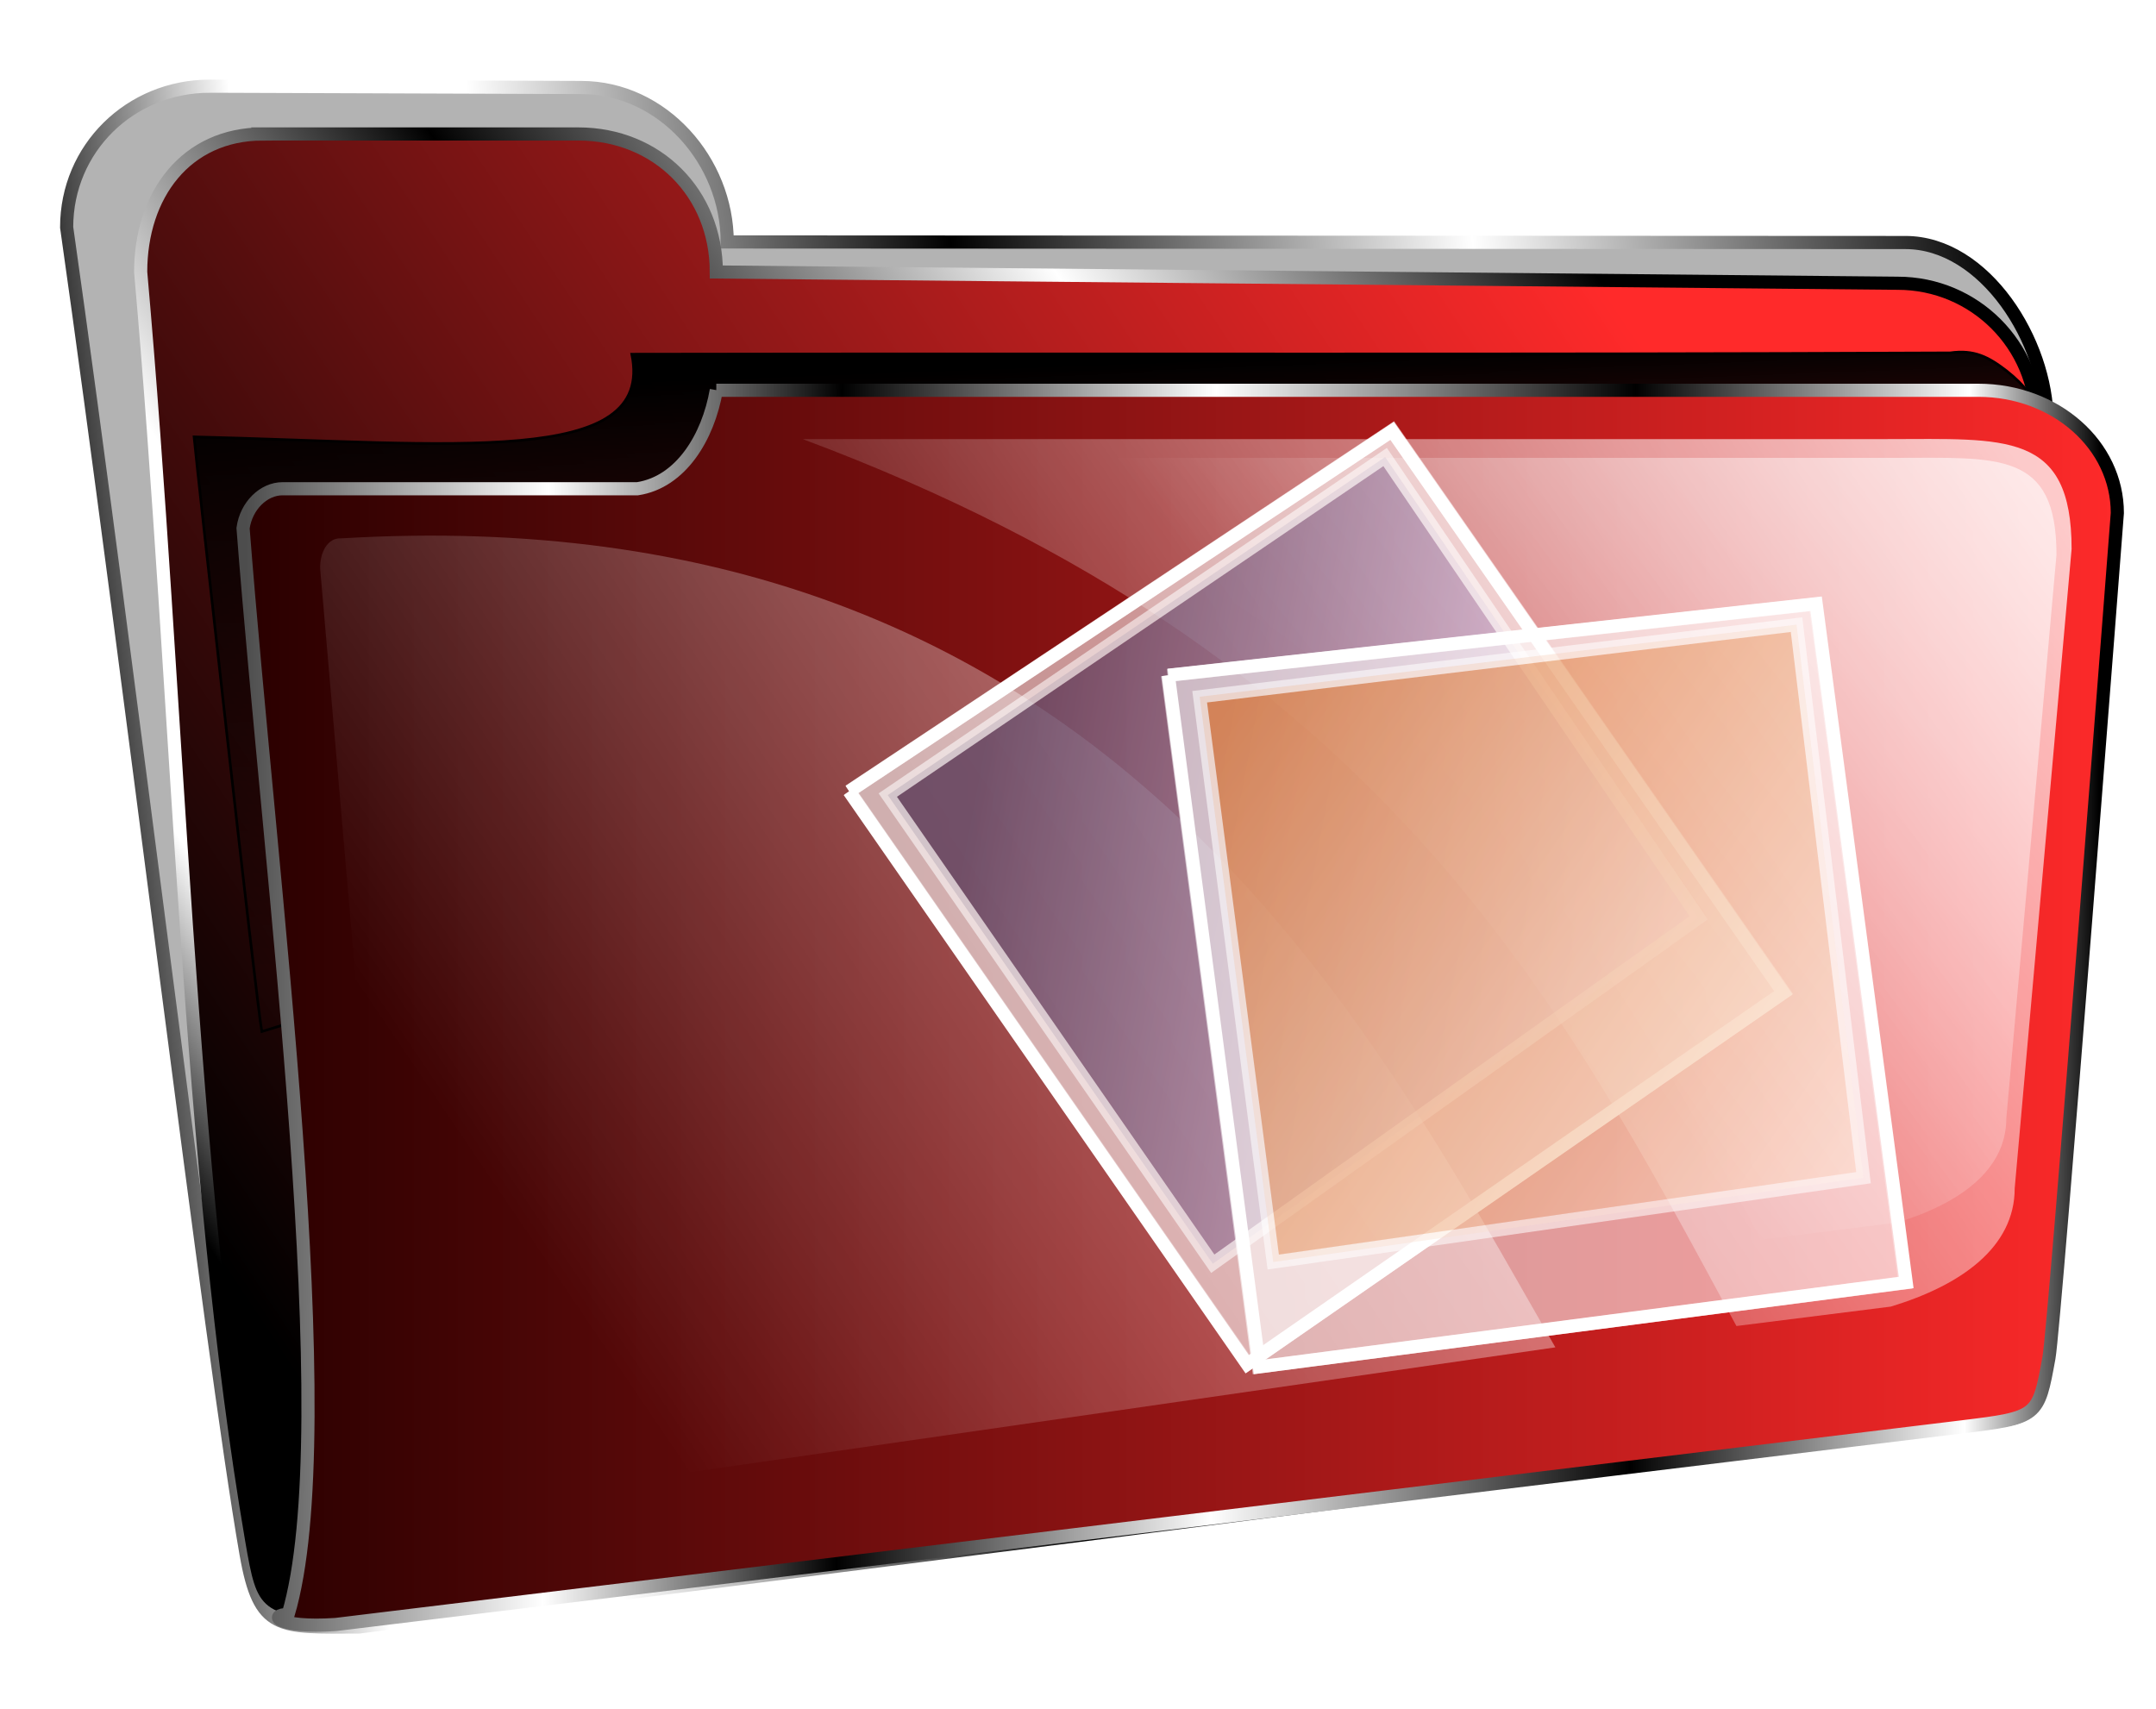
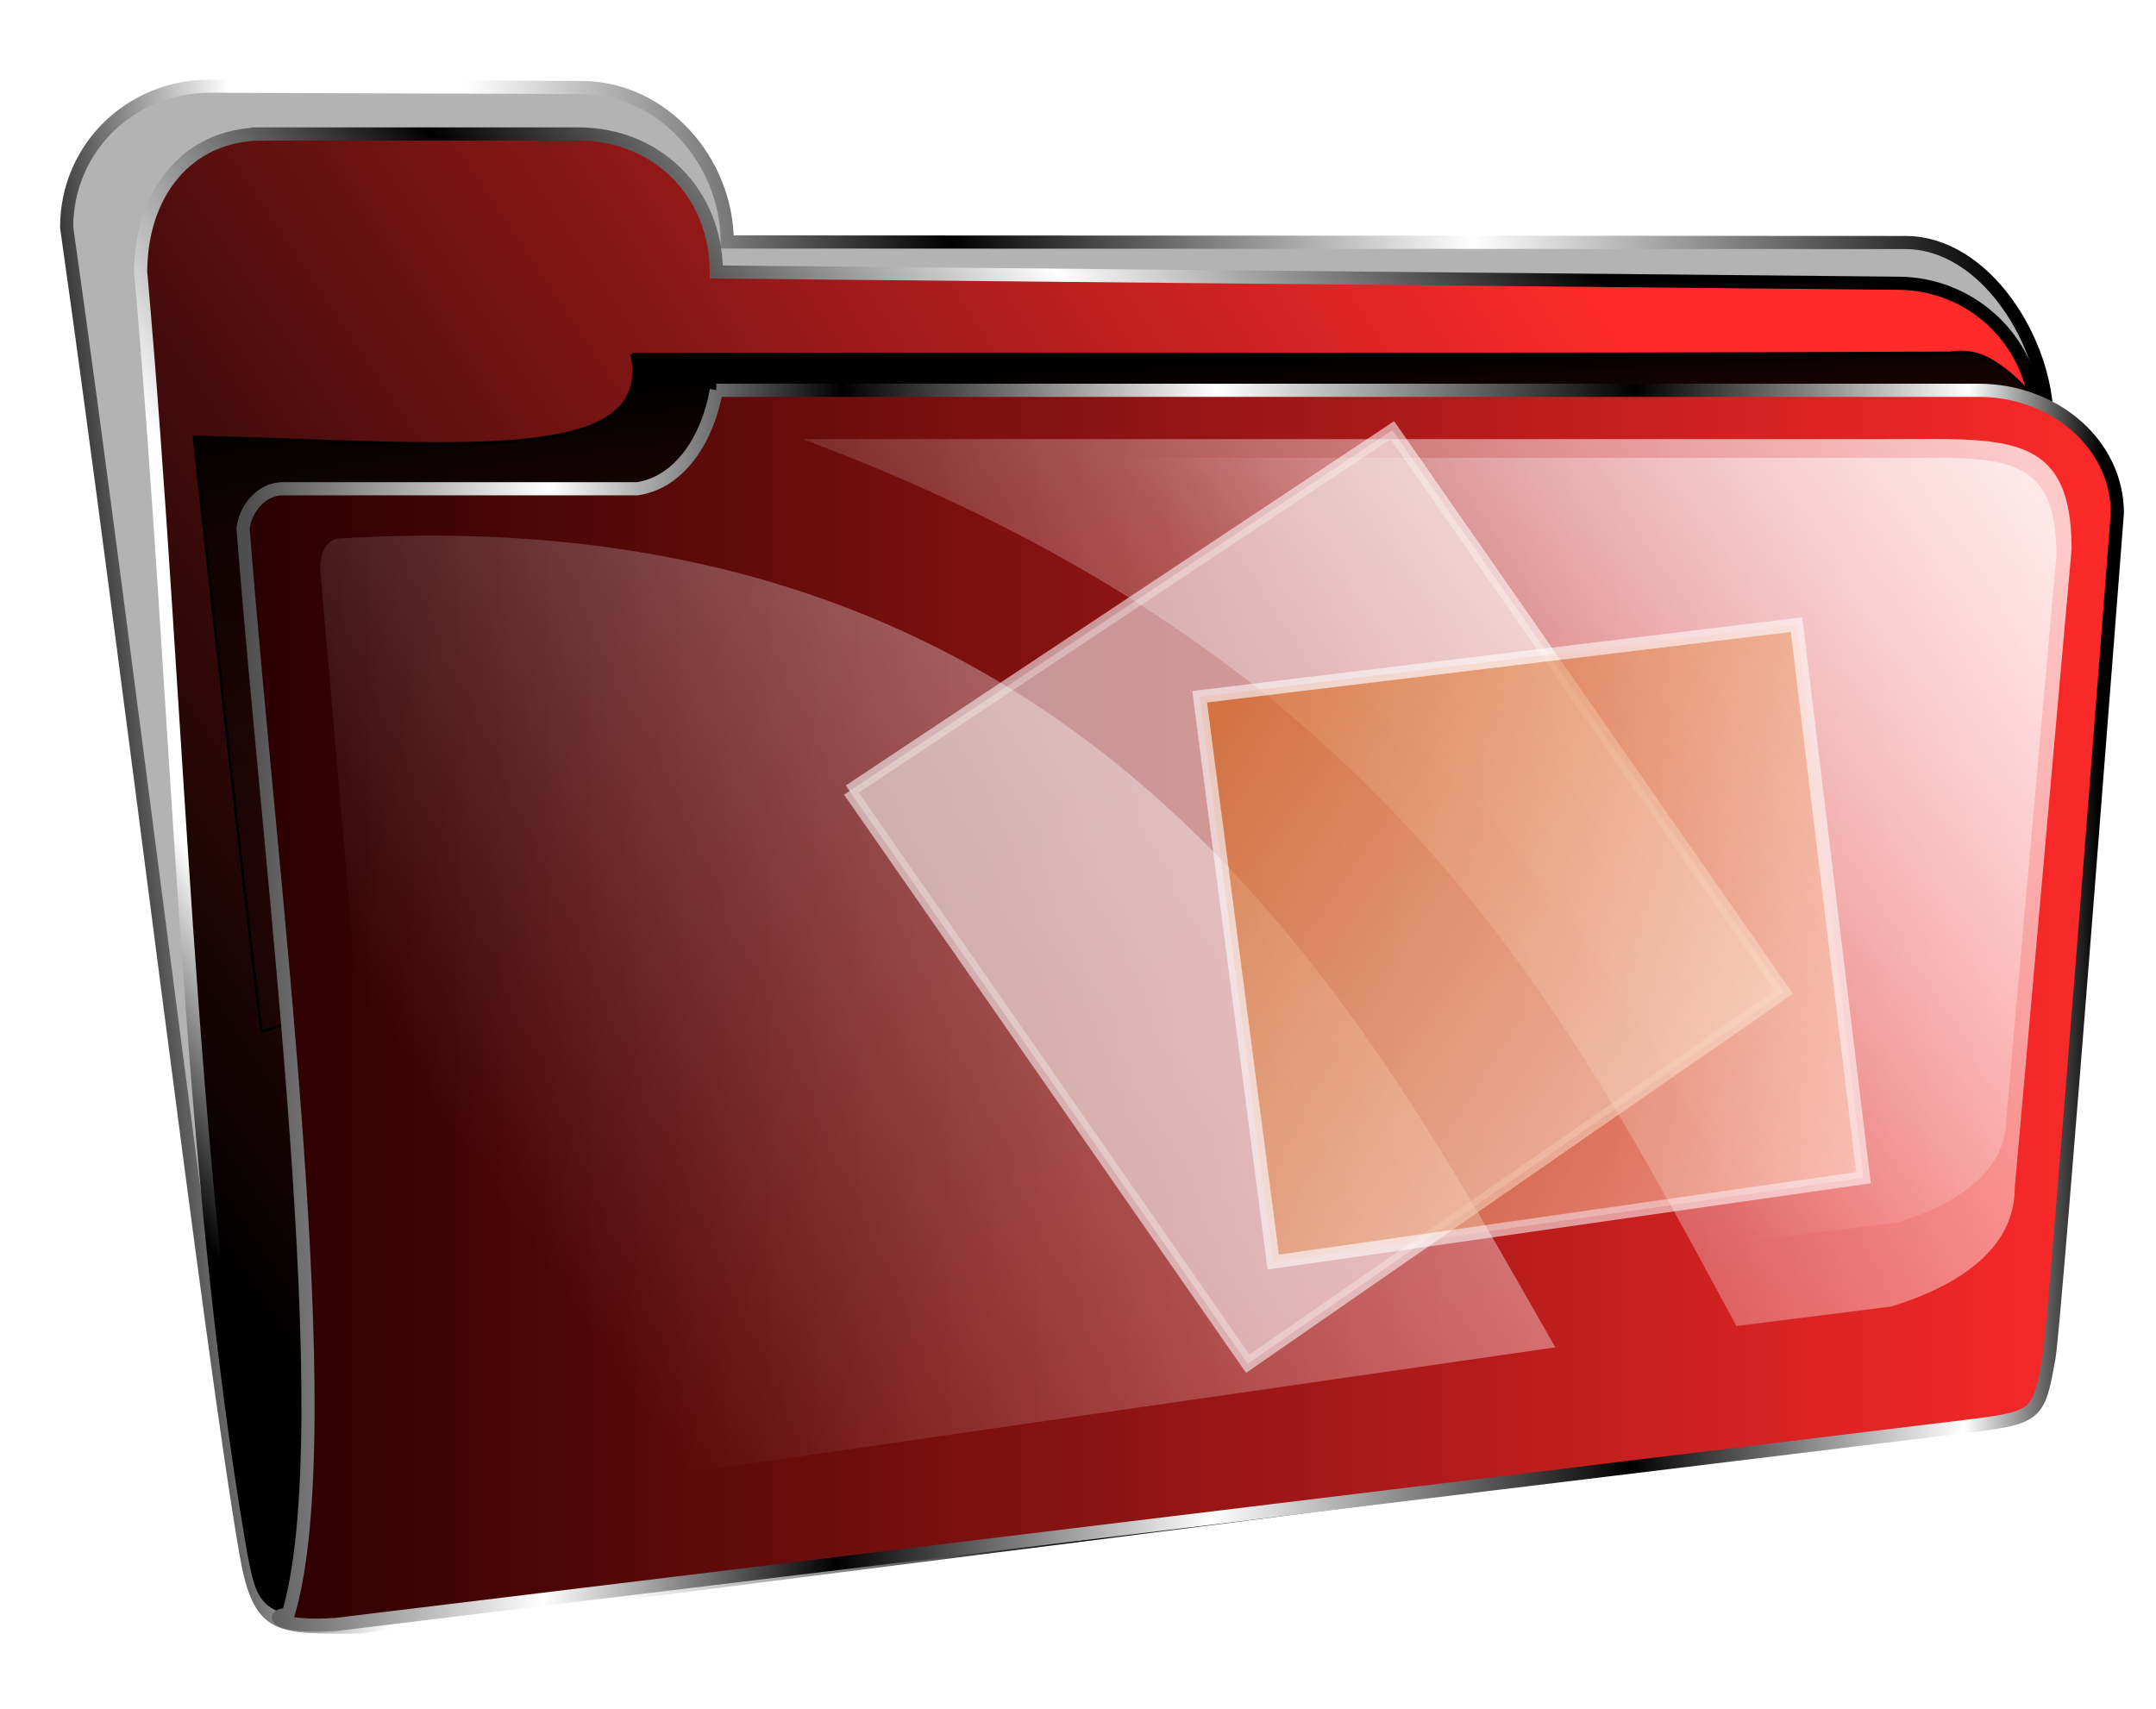
<svg xmlns="http://www.w3.org/2000/svg" xmlns:ns1="http://sodipodi.sourceforge.net/DTD/sodipodi-0.dtd" xmlns:ns2="http://www.inkscape.org/namespaces/inkscape" xmlns:xlink="http://www.w3.org/1999/xlink" id="svg2" ns1:docname="icon-folder.red.photos.svg" viewBox="0 0 820 650" version="1.1" ns2:version="0.47 r22583">
  <defs id="defs4">
    <linearGradient id="linearGradient3645" ns2:collect="always">
      <stop id="stop3647" style="stop-color:#ffffff;stop-opacity:0" offset="0" />
      <stop id="stop3649" style="stop-color:#ffffff" offset="1" />
    </linearGradient>
    <linearGradient id="linearGradient3865" y2="533.38" gradientUnits="userSpaceOnUse" x2="611.93" gradientTransform="translate(22.857 279.7)" y1="313.38" x1="603.79" ns2:collect="always">
      <stop id="stop3861" style="stop-color:#000000" offset="0" />
      <stop id="stop3863" style="stop-color:#000000;stop-opacity:0" offset="1" />
    </linearGradient>
    <filter id="filter3887" height="1.472" width="1.085" color-interpolation-filters="sRGB" y="-.236" x="-.042" ns2:collect="always">
      <feGaussianBlur id="feGaussianBlur3889" stdDeviation="12.216" ns2:collect="always" />
    </filter>
    <filter id="filter3911" ns2:collect="always" color-interpolation-filters="sRGB">
      <feGaussianBlur id="feGaussianBlur3913" stdDeviation="7.228" ns2:collect="always" />
    </filter>
    <linearGradient id="linearGradient3925" y2="309.09" gradientUnits="userSpaceOnUse" x2="915" gradientTransform="matrix(1.037 0 0 1.022 1.044 265.51)" y1="383.34" x1="191.79" ns2:collect="always">
      <stop id="stop3679" style="stop-color:#000000" offset="0" />
      <stop id="stop3681" style="stop-color:#ffffff" offset=".119" />
      <stop id="stop3683" style="stop-color:#ffffff" offset=".238" />
      <stop id="stop3685" style="stop-color:#000000" offset=".473" />
      <stop id="stop3687" style="stop-color:#ffffff" offset="0.735" />
      <stop id="stop3689" style="stop-color:#000000" offset="1" />
    </linearGradient>
    <linearGradient id="linearGradient3927" y2="295.98" gradientUnits="userSpaceOnUse" x2="780.07" gradientTransform="translate(22.857 279.7)" y1="652.25" x1="243.65" ns2:collect="always">
      <stop id="stop3595" style="stop-color:#000000" offset="0" />
      <stop id="stop3597" style="stop-color:#ff2a2a" offset="1" />
    </linearGradient>
    <linearGradient id="linearGradient3929" y2="295.98" gradientUnits="userSpaceOnUse" x2="780.07" gradientTransform="translate(22.857 279.7)" y1="652.25" x1="243.65" ns2:collect="always">
      <stop id="stop3699" style="stop-color:#000000" offset="0" />
      <stop id="stop3701" style="stop-color:#ffffff" offset=".119" />
      <stop id="stop3703" style="stop-color:#ffffff" offset=".238" />
      <stop id="stop3705" style="stop-color:#000000" offset=".473" />
      <stop id="stop3707" style="stop-color:#ffffff" offset="0.735" />
      <stop id="stop3709" style="stop-color:#000000" offset="1" />
    </linearGradient>
    <linearGradient id="linearGradient3931" y2="746.7" gradientUnits="userSpaceOnUse" x2="972.38" y1="746.7" x1="260.58" ns2:collect="always">
      <stop id="stop3737" style="stop-color:#2b0000" offset="0" />
      <stop id="stop3739" style="stop-color:#ff2a2a" offset="1" />
    </linearGradient>
    <linearGradient id="linearGradient3933" y2="905.56" gradientUnits="userSpaceOnUse" x2="960.32" y1="902.11" x1="255" ns2:collect="always">
      <stop id="stop3743" style="stop-color:#4d4d4d" offset="0" />
      <stop id="stop3852" style="stop-color:#ffffff" offset=".163" />
      <stop id="stop3745" style="stop-color:#000000" offset=".321" />
      <stop id="stop3747" style="stop-color:#ffffff" offset=".523" />
      <stop id="stop3749" style="stop-color:#000000" offset=".749" />
      <stop id="stop3751" style="stop-color:#ffffff" offset=".929" />
      <stop id="stop3753" style="stop-color:#000000" offset="1" />
    </linearGradient>
    <linearGradient id="linearGradient3935" y2="361.95" xlink:href="#linearGradient3645" gradientUnits="userSpaceOnUse" x2="927.5" gradientTransform="translate(2.857 296.84)" y1="619.09" x1="556.43" ns2:collect="always" />
    <linearGradient id="linearGradient3937" y2="361.72" xlink:href="#linearGradient3645" gradientUnits="userSpaceOnUse" x2="910.34" y1="706" x1="403.04" ns2:collect="always" />
    <linearGradient id="linearGradient3939" y2="361.95" xlink:href="#linearGradient3645" gradientUnits="userSpaceOnUse" x2="927.5" gradientTransform="matrix(.881 0 0 .881 109.44 345.95)" y1="547.16" x1="695.56" ns2:collect="always" />
    <filter id="filter3700" ns2:collect="always">
      <feGaussianBlur id="feGaussianBlur3702" stdDeviation="0.992" ns2:collect="always" />
    </filter>
    <filter id="filter3728" ns2:collect="always">
      <feGaussianBlur id="feGaussianBlur3730" stdDeviation="2.173" ns2:collect="always" />
    </filter>
    <linearGradient id="linearGradient3814" y2="491.51" gradientUnits="userSpaceOnUse" x2="681.74" y1="358.8" x1="483.53" ns2:collect="always">
      <stop id="stop3810" style="stop-color:#d45500" offset="0" />
      <stop id="stop3812" style="stop-color:#ffe6d5" offset="1" />
    </linearGradient>
    <linearGradient id="linearGradient3822" y2="502.92" gradientUnits="userSpaceOnUse" x2="664.54" y1="373.5" x1="493.69" ns2:collect="always">
      <stop id="stop3818" style="stop-color:#22002b" offset="0" />
      <stop id="stop3820" style="stop-color:#f6d5ff" offset="1" />
    </linearGradient>
  </defs>
  <ns1:namedview id="base" bordercolor="#666666" ns2:pageshadow="2" ns2:window-y="36" pagecolor="#ffffff" ns2:window-height="996" ns2:window-maximized="0" ns2:zoom="0.49497475" ns2:window-x="630" showgrid="false" borderopacity="1.0" ns2:current-layer="layer1" ns2:cx="606.25493" ns2:cy="414.6229" ns2:snap-global="false" ns2:window-width="1249" ns2:pageopacity="0.0" ns2:document-units="px">
    <ns2:grid id="grid2819" enabled="true" visible="true" snapvisiblegridlinesonly="true" type="xygrid" empspacing="5" />
  </ns1:namedview>
  <g id="layer1" ns2:label="Capa 1" ns2:groupmode="layer" transform="translate(-185.42 -455.33)">
    <g id="g3824">
      <path id="path3691" ns1:nodetypes="ccccccccsccc" style="fill-rule:evenodd;stroke:url(#linearGradient3925);stroke-width:5;fill:#b3b3b3" d="m265.23 488.11 141.19 0.505c31.116 0 55.586 28.077 55.586 58.752l448.1 0.219c30.372 0 53.849 37.844 53.849 67.786l-0.069 359.06c-5.567 22.635-7.322 20.686-36.135 22.732l-605.87 77.079c-30.372 0-37.741 1.65-42.885-27.848-13.332-76.45-44.915-340.59-68.225-504.6 0-29.942 24.081-53.681 54.453-53.681h-0z" />
      <path id="rect2816" ns1:nodetypes="ccccccccscc" style="fill-rule:evenodd;stroke:url(#linearGradient3929);stroke-width:5;fill:url(#linearGradient3927)" d="m285.36 506.29h120c30 0 52.5 22.5 52.5 52.5l449.29 4.286c29.283 0 52.857 23.574 52.857 52.857l-8.673 326.92c0 29.283 4.752 41.674-24.531 41.674l-611.71 86.984c-28.778-6.566-29.202-2.589-33.935-30.215-24.331-142.03-27.866-320.61-42.234-482.5 0-29.283 17.156-52.5 46.439-52.5z" />
-       <path id="path3854" ns1:nodetypes="ccccccc" style="filter:url(#filter3887);stroke:#000000;stroke-width:1px;fill:url(#linearGradient3865)" d="m425.72 590.06c184.9-0.325 329.77 0.261 501.43-0.501 9.074-1.281 14.513 1.503 21.504 6.907 27.828 22.17 1.309 34.999-11.502 50.184l-652.15 201.07c-1.88-9.417-24.809-215.31-25.773-226.21 98.999 2.41 175.44 11.726 166.49-31.451z" />
+       <path id="path3854" ns1:nodetypes="ccccccc" style="filter:url(#filter3887);stroke:#000000;stroke-width:1px;fill:url(#linearGradient3865)" d="m425.72 590.06c184.9-0.325 329.77 0.261 501.43-0.501 9.074-1.281 14.513 1.503 21.504 6.907 27.828 22.17 1.309 34.999-11.502 50.184l-652.15 201.07c-1.88-9.417-24.809-215.31-25.773-226.21 98.999 2.41 175.44 11.726 166.49-31.451" />
      <g id="g3915" transform="translate(22.857 -28.571)">
        <path id="path3601" ns1:nodetypes="cccsscccccc" style="fill-rule:evenodd;stroke:url(#linearGradient3933);stroke-width:5;fill:url(#linearGradient3931)" d="m435 632.36h480c29.283 0 52.857 20.819 52.857 46.679 0 0-23.666 308.4-26.01 321.36-4.062 22.442-4.126 22.759-33.195 26.292l-618.42 75.161c-22.197 1.47-25.744-3.821-18.076-3.794 20.78-70.1-6.81-279.31-17.15-413.24 1.194-8.562 7.857-15 15-15h135c16.461-2.501 26.87-19.526 30-37.5z" />
        <path id="path3640" ns1:nodetypes="ccccccc" style="opacity:.753;fill:url(#linearGradient3935)" d="m467.86 650.93h412.5c45 0 70.102-3.183 70.102 41.817l-21.642 243.18c0 22.5-20.48 36.919-47.127 45l-58.71 7.388c-67.27-124.54-134.87-255.04-355.12-337.39" />
        <path id="path3755" style="opacity:.751;fill:url(#linearGradient3937)" ns1:nodetypes="ccccc" transform="translate(0 308.27)" d="m292.39 380.42c290.31-17.249 391.35 185.51 461.73 307.74l-438.71 63.305-31.073-359.41c-0.213-6.11 2.754-11.983 8.054-11.633z" />
        <path id="path3891" ns1:nodetypes="ccccccc" style="opacity:.753;filter:url(#filter3911);fill:url(#linearGradient3939)" d="m519.32 658.07h363.6c39.666 0 61.792-2.805 61.792 36.86l-19.077 214.36c0 19.833-18.052 32.542-41.54 39.666l-51.751 6.512c-59.29-109.79-118.88-224.82-313.02-297.4" />
      </g>
      <path id="path3767" style="opacity:.743;filter:url(#filter3728);stroke:#ffffff;stroke-width:3.964;fill:#ffffff" ns1:nodetypes="ccccc" transform="matrix(1.129 -.563 .563 1.129 -213.53 622.83)" d="m465 350 195-24.29 30 204.29-194.63 28.15-30.37-208.15" />
-       <path id="path3769" ns1:nodetypes="ccccc" style="stroke:#ffffff;stroke-width:5;fill:none" d="m508.38 756.37 206.5-137.13 148.8 213.76-203.9 141.29-151.4-217.92" />
-       <path id="path3771" ns1:nodetypes="ccccc" style="opacity:.743;filter:url(#filter3700);stroke:#ffffff;stroke-width:3.964;fill:url(#linearGradient3822)" transform="matrix(1.129 -.563 .563 1.129 -213.53 622.83)" d="m474.77 356.28 179.67-24.31 22.58 166.51-177.63 27.98-24.62-170.18z" />
-       <path id="path2891" ns1:nodetypes="ccccc" style="opacity:.743;filter:url(#filter3728);stroke:#ffffff;stroke-width:3.964;fill:#ffffff" transform="matrix(1.261 .018 -.018 1.261 49.423 262.55)" d="m465 350 195-24.29 30 204.29-194.63 28.15-30.37-208.15" />
-       <path id="path3668" ns1:nodetypes="ccccc" style="stroke:#ffffff;stroke-width:5;fill:none" d="m629.78 712.19 246.38-27.21 34.25 258.2-245.99 32.09-34.64-263.08" />
      <path id="path3674" style="opacity:.743;filter:url(#filter3700);stroke:#ffffff;stroke-width:3.964;fill:url(#linearGradient3814)" ns1:nodetypes="ccccc" transform="matrix(1.261 .018 -.018 1.261 49.423 262.55)" d="m474.77 356.28 179.67-24.31 22.58 166.51-177.63 27.98-24.62-170.18z" />
    </g>
  </g>
</svg>